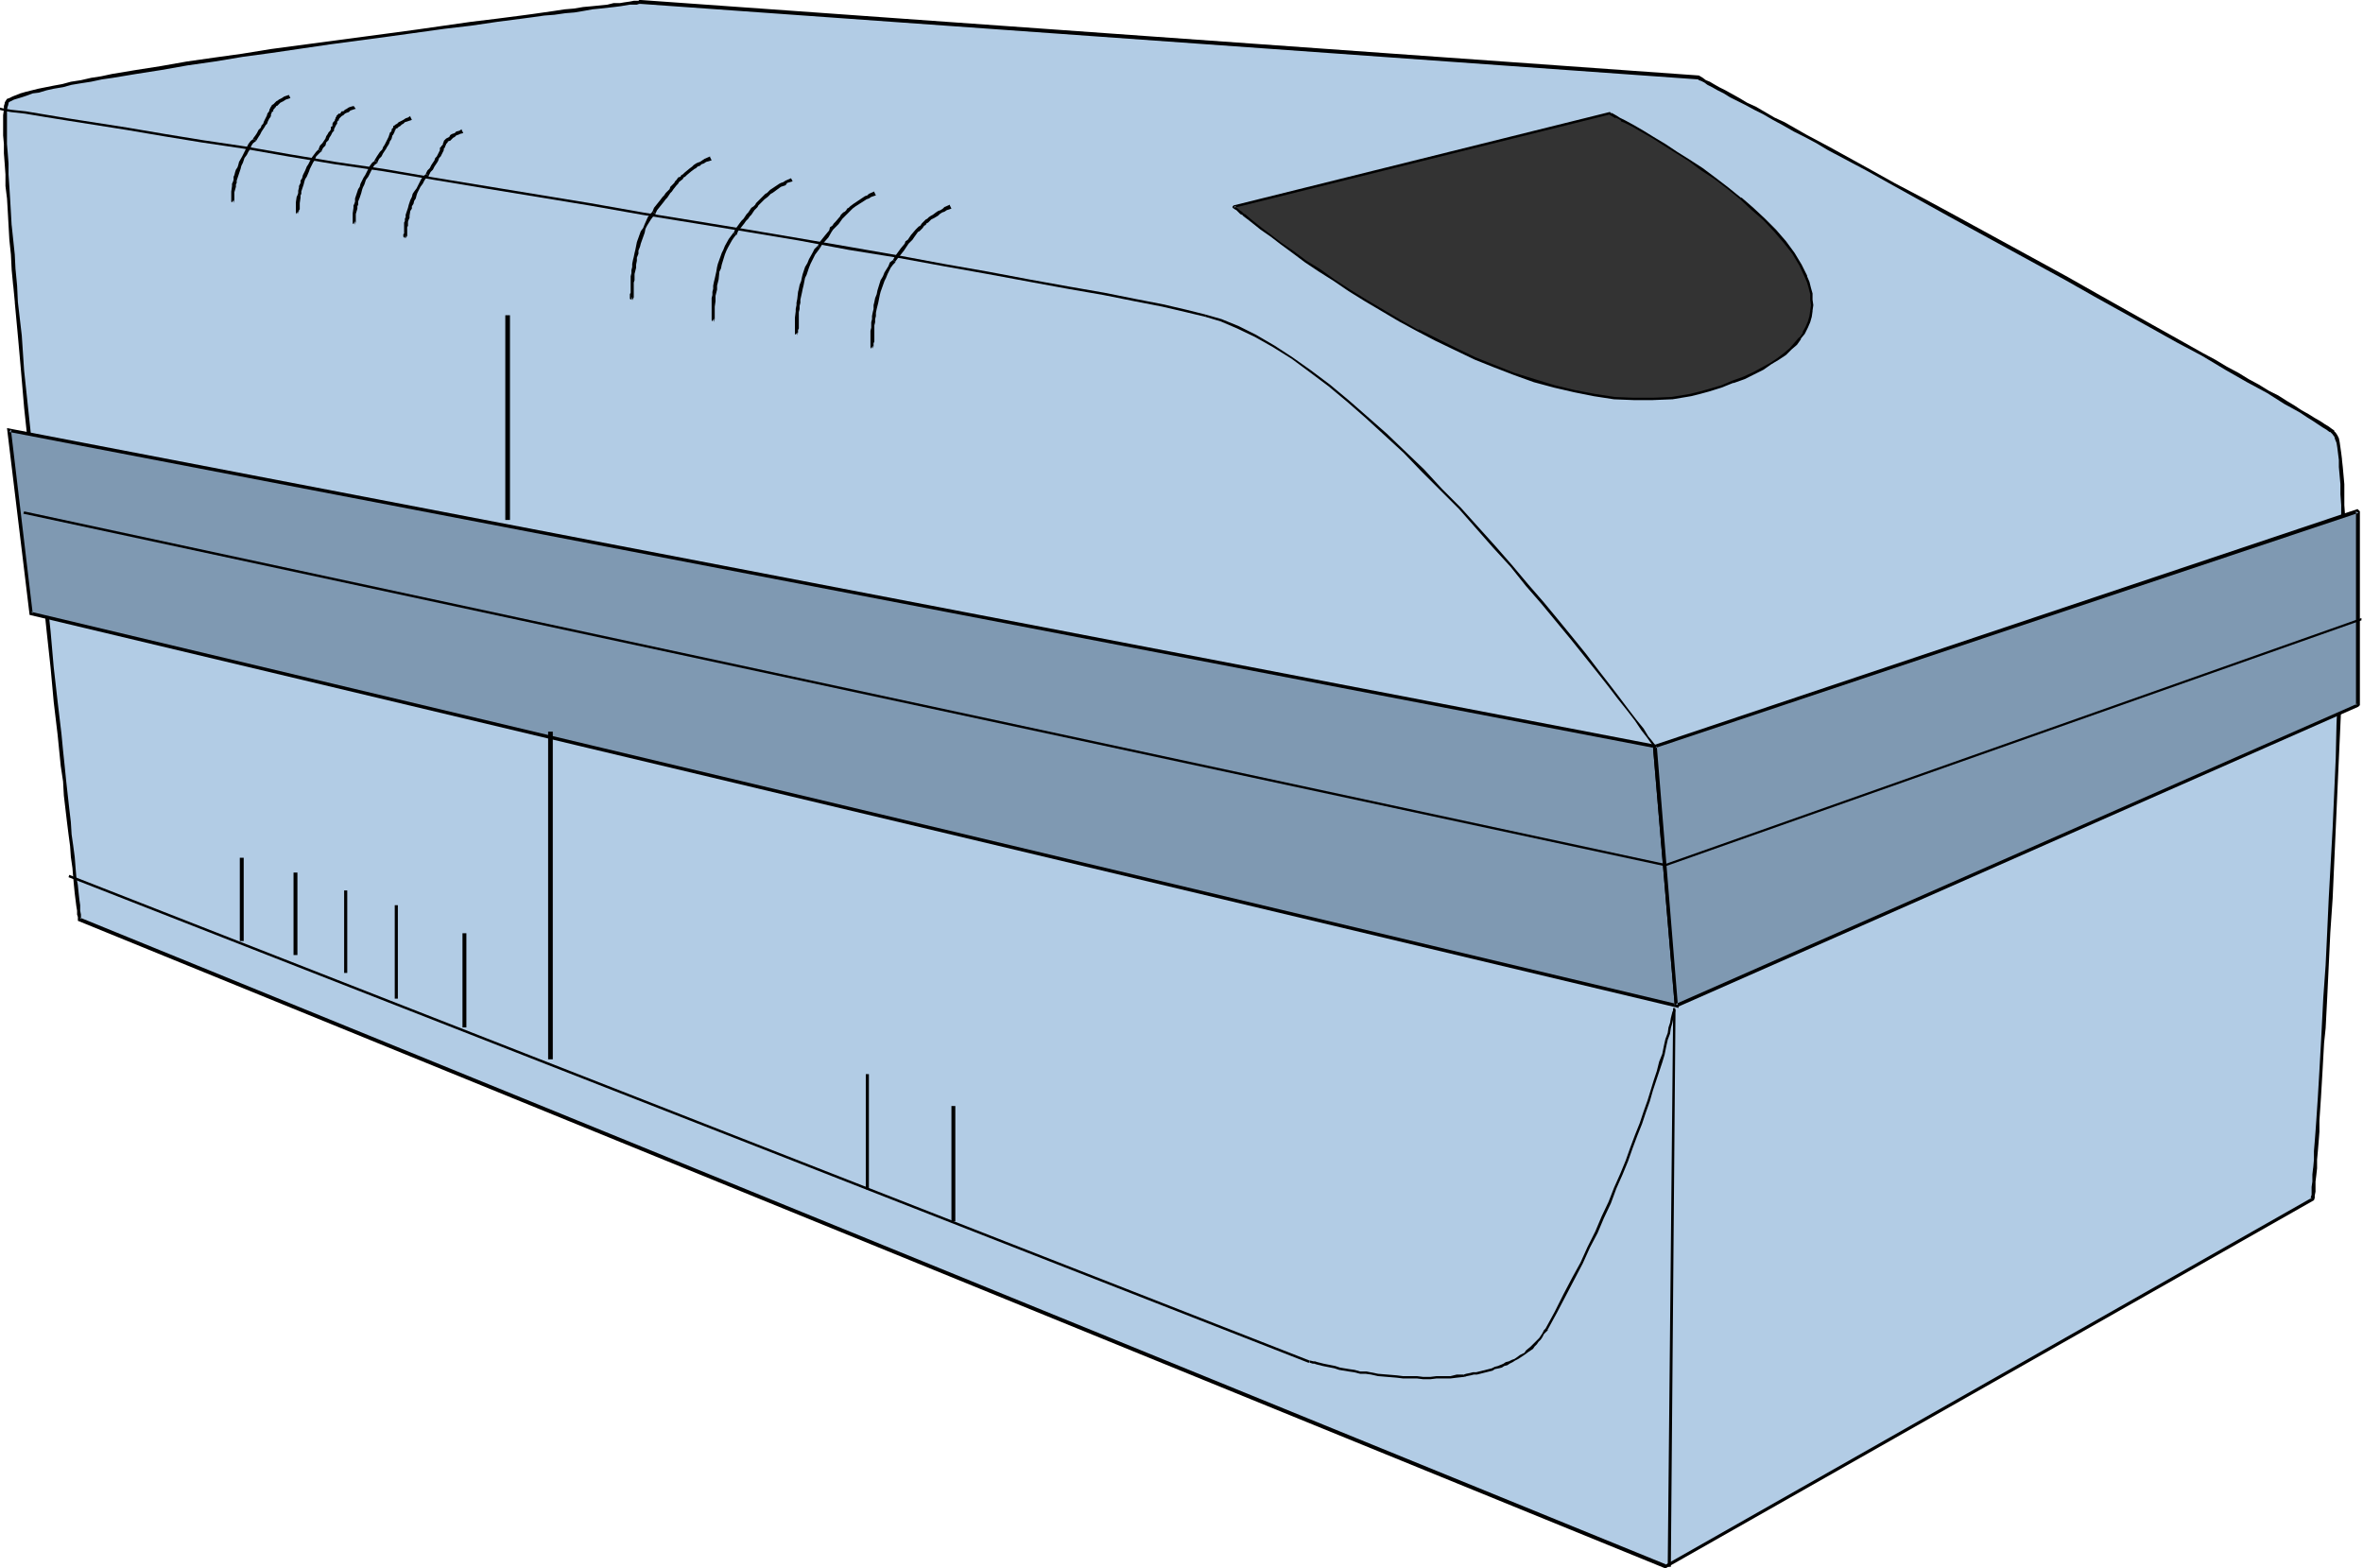
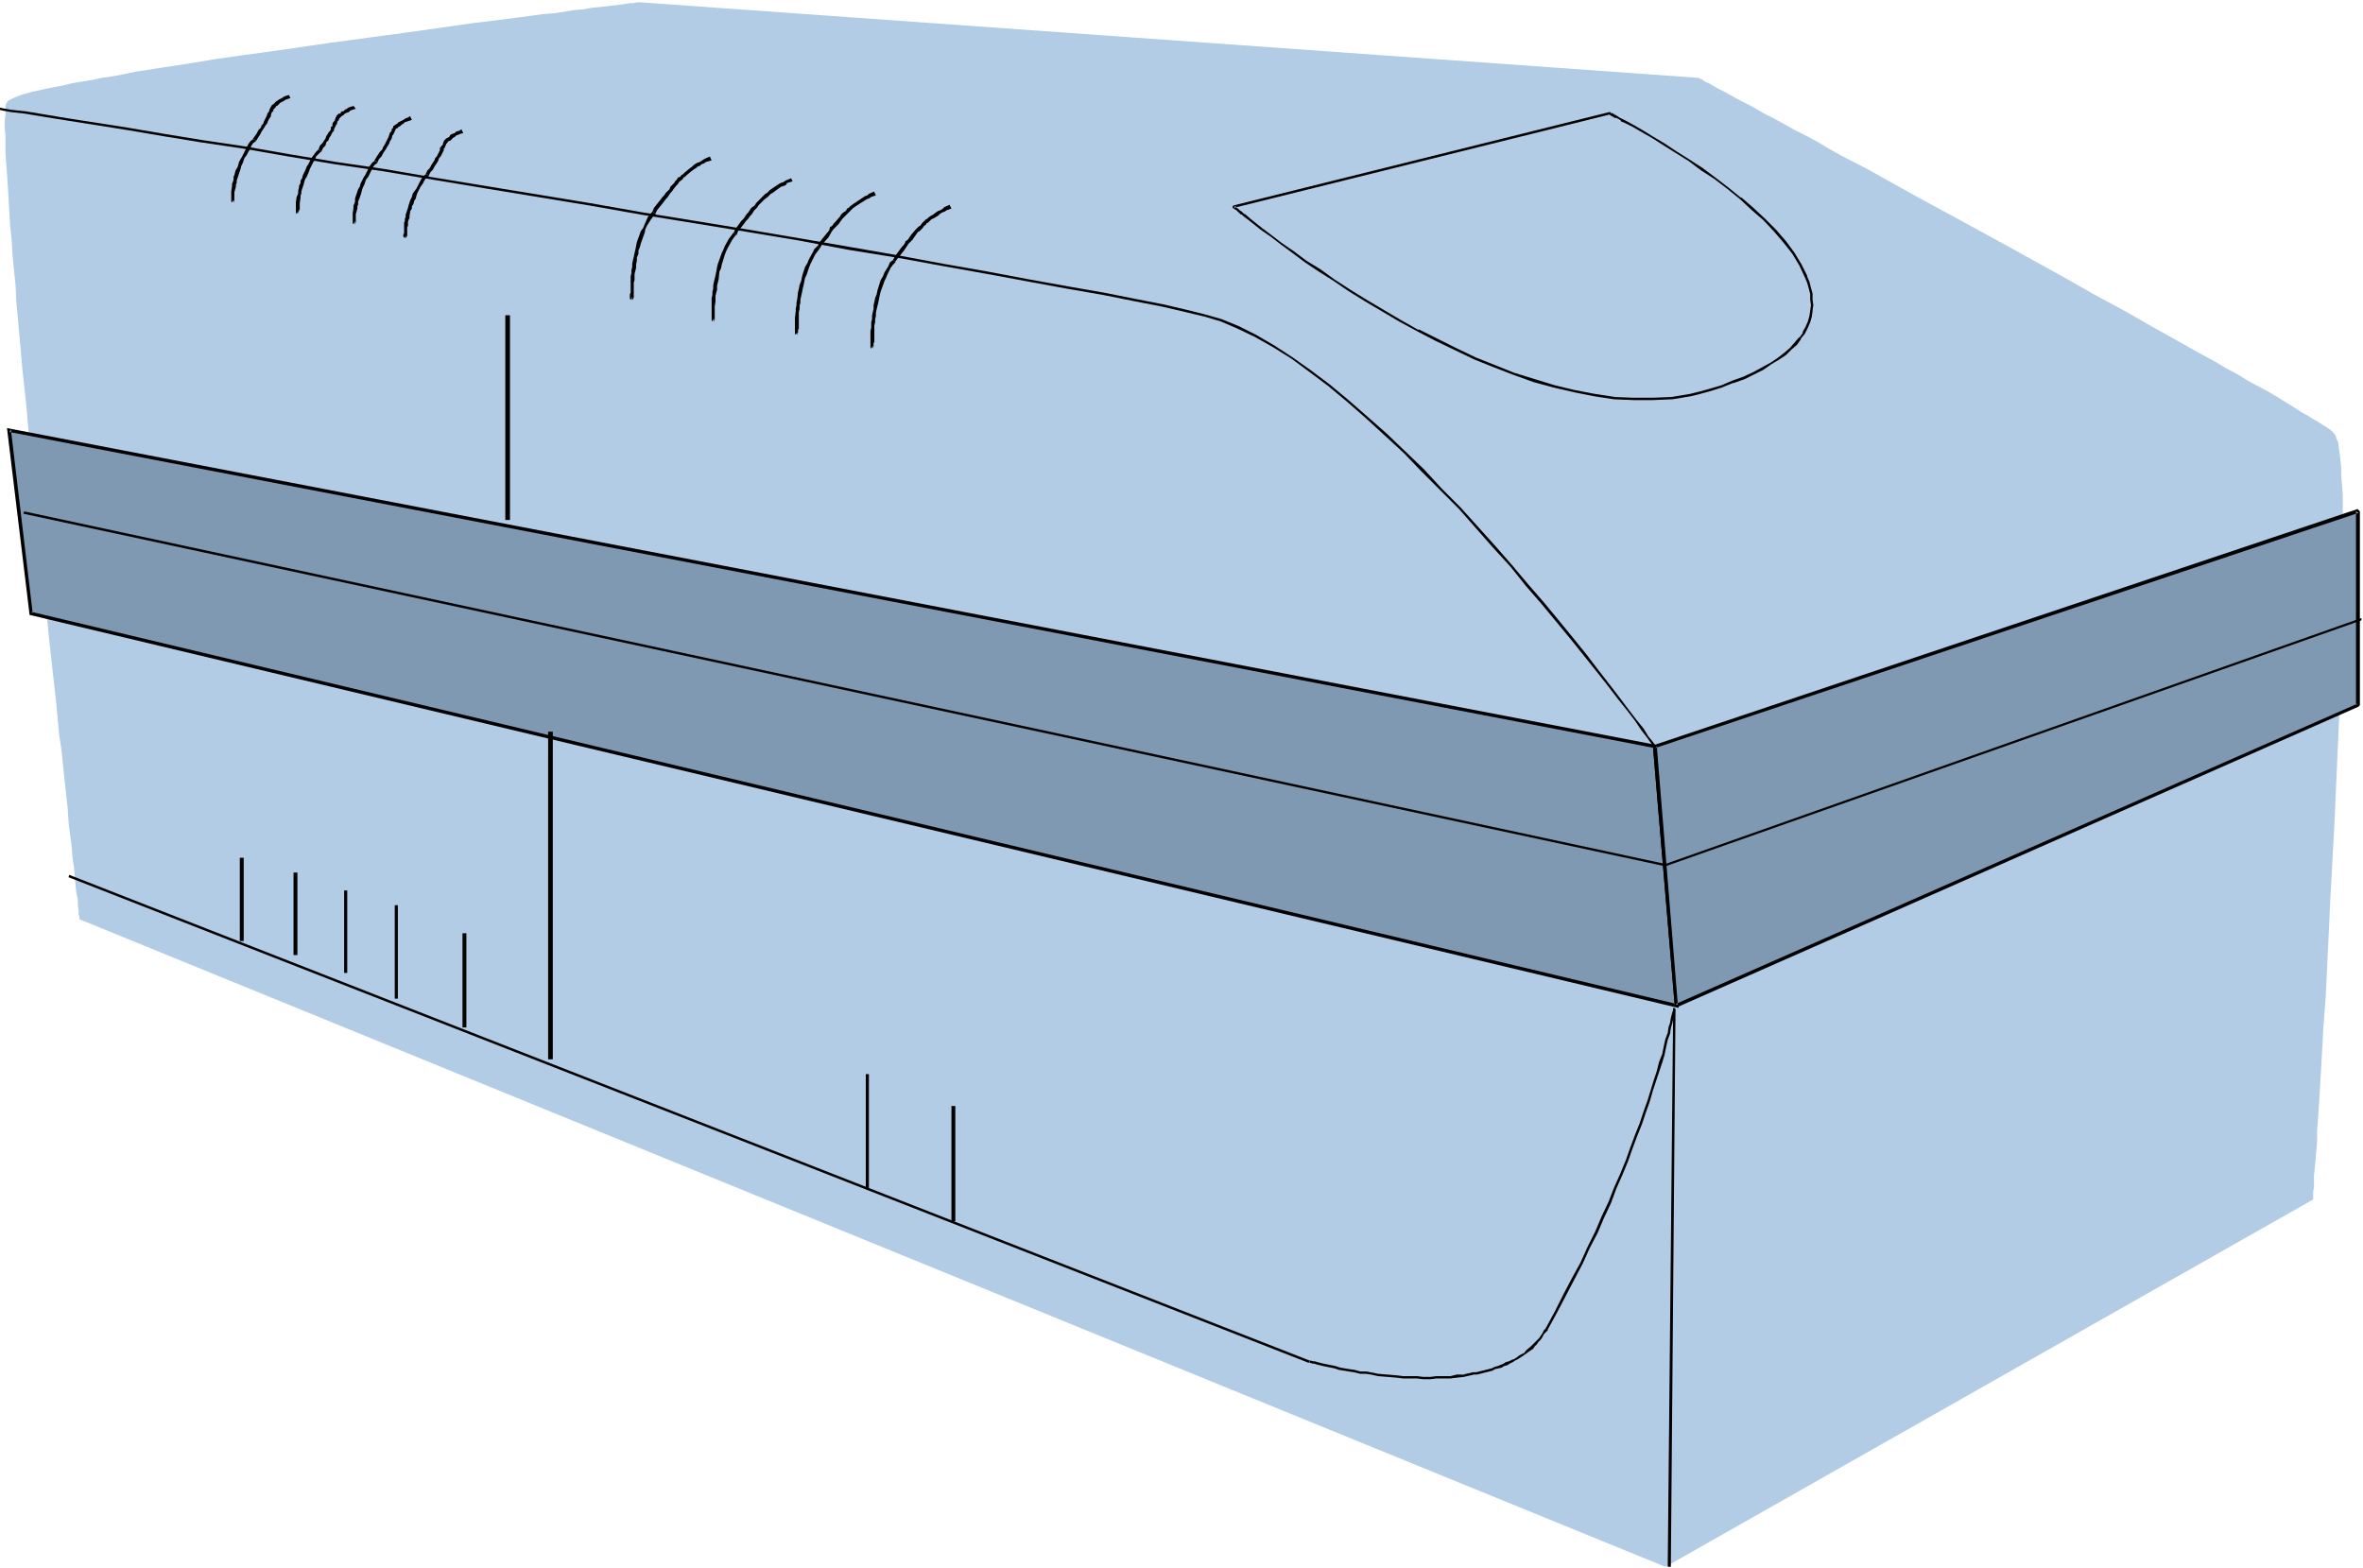
<svg xmlns="http://www.w3.org/2000/svg" fill-rule="evenodd" height="325.545" preserveAspectRatio="none" stroke-linecap="round" viewBox="0 0 3035 2015" width="490.455">
  <style>.pen1{stroke:none}.brush2{fill:#000}.brush3{fill:#7f99b2}</style>
  <path class="pen1" style="fill:#b2cce5" d="M823 3h-5l-4 1h-5l-6 1-7 1-8 1-8 1-10 1-10 1-11 2-12 1-12 2-13 2-14 1-14 2-15 2-31 4-33 4-35 5-35 5-37 5-74 10-76 11-37 5-35 5-36 6-33 5-32 5-30 6-14 2-14 3-13 2-12 2-12 3-11 2-10 2-9 2-9 2-7 2-7 2-5 2-5 2-4 2-2 1-2 2-1 2-1 3v12l-1 7v9l1 10v23l1 13 1 14 1 15 1 16 1 17 1 18 2 18 1 19 2 20 2 20 1 21 4 44 4 45 5 46 4 48 10 97 10 96 4 47 5 46 5 44 4 43 3 20 2 20 2 19 2 18 2 18 1 17 2 16 2 15 1 14 2 13 1 12 1 11 1 10 2 9v7l1 7v5l1 3v3l2037 832 832-472v-10l1-6v-15l1-9 1-11 1-11 1-12v-13l1-14 1-15 1-15 1-17 1-17 1-18 1-18 1-19 3-39 2-42 2-42 2-44 5-90 4-90 2-44 2-44 1-42 1-41 1-39V635l-1-13-1-11v-11l-1-9-1-9-1-7-1-7-2-4-1-4-2-3-2-2-2-2-4-3-5-3-6-4-7-4-8-5-9-5-9-6-10-6-11-7-12-7-13-7-13-7-13-8-15-8-15-9-15-8-32-18-34-19-35-20-37-20-37-21-74-41-75-41-37-20-36-20-34-19-33-17-16-9-15-9-15-8-14-7-14-8-13-7-12-6-12-7-11-6-10-5-9-5-9-5-8-4-7-4-5-3-5-2-4-3-3-1-1-1h-1L823 3z" />
-   <path class="pen1 brush2" d="M823 0h-2l-1 1h-7 1l-5 1-7 1-6 1h-8l-8 2-10 1-10 1-11 1-12 2-12 1-13 2-14 2-14 2-15 2-31 4-33 4-35 5-35 5-37 5-75 10-75 10-37 6-36 5-35 5-34 6-32 5-30 5-14 3-13 2-13 3-13 2-11 3-11 2-10 2-10 2-8 2-8 2-7 2-10 4-4 2-3 1-2 3-1 2v1l-1 3v5l-1 7v26l1 11v12l1 13 1 14v15l2 16 1 17 1 18 1 18 2 19 1 20 2 21v-1l2 21v1l4 43 4 45 4 47 5 47 10 97 9 96 5 48 5 46 4 44 5 42 2 20 2 20 3 20 1 18 2 17 2 17 2 16 2 15 1 14 2 14 1 12 1 11 1 10 1 8 1 8 1 6v5l1 3v3-1 3l2039 832 833-473 1-3v-3l1-5v-13l1-8 1-9v-11l1-11 1-12 1-13v-14l1-15 1-15 1-17 1-17 1-18 1-18 2-19 2-39 2-42 2-42 3-44 4-90 4-90 2-44 2-44 1-42 1-41 1-39 1-36v-65l-1-14v-27l-1-11-1-11-1-9v-1l-1-8-1-7-1-7-1-5-2-4-2-3-2-2v-1l-3-2-4-3-5-3-6-4-7-4-8-5-9-5-9-6-10-6-11-7-12-6-13-8-13-7-13-8-15-8-15-9-15-8-32-18-34-19-71-40-37-21-75-41-75-41-37-20-36-19-34-19-49-27-15-8-15-8-14-8-14-8-13-6-12-7-12-7-11-5-10-6-9-5-9-5-8-4-7-4-5-3-5-2-4-3-5-3L823 0v5l1358 97-1-1 2 2 3 1 4 2 4 3 6 3 7 4 8 4 8 5 10 5 10 5 11 6 12 6 12 7 13 7 14 8 14 7 15 8 15 9 49 26 34 19 36 20 36 20 75 41 75 41 37 21 72 40 34 19 32 17 15 9 15 9 14 8 14 8 13 7 13 7 11 7 11 7 11 6 9 5 9 6 8 5 6 4 6 4 5 3 4 3h1l2 2 2 2-1-1 2 3v-1l1 4 2 5 1 6 1 8 1 8v9l1 11 1 11v13l1 14v79l-1 36v39l-2 41-1 42-2 44-1 44-4 90-5 90-2 44-2 42-3 42-2 39-1 19-1 18-1 18-1 17-1 17-1 15-1 15-1 14-1 13-1 12v11l-1 11v-1l-1 9v9l-1 7v6-1 5l-1 3v3l1-2-831 472 2-1-2037-831 1 2v-7 1l-1-5v-7l-1-7-1-9-1-10-2-11-1-12-1-13-2-15-2-14-1-16-2-17-2-18-2-18-2-20-2-19-2-21-5-42-5-44-4-46-5-47-10-97-9-97-5-47-5-47-3-45-5-43-1-21-2-21v1l-1-20-2-19-2-19v1l-1-18-1-17-1-16-1-15v-14l-1-13-1-12v-44l1-5v1l1-4v1-2l1-1 2-1 4-2 10-3 6-2 8-3 8-1 10-3 9-2 12-2 11-3 12-2 13-2 14-3 14-2 30-5 32-5 34-6 35-5 36-6 37-5 75-11 75-10 36-5 36-5 34-4 34-5 31-4 15-2 14-2 13-1 14-2 12-1 12-2 11-2 10-1 9-1 9-1 8-1 6-1 6-1h9l3-1h2V0z" />
  <path class="pen1 brush3" d="M2125 959 12 553l28 235 2113 504-28-333z" />
  <path class="pen1 brush2" d="M2127 957 9 550l29 240 2118 505-29-338-4 2 28 333 3-2L40 786l2 2-28-236-2 3 2113 406-2-2 4-2z" />
  <path class="pen1 brush3" d="m2125 959 903-302v249l-875 386-28-333z" />
  <path class="pen1 brush2" d="m2128 959-2 2 903-302-3-2v249l2-2-876 386 3 1-27-332h-5l28 333 3 2 875-386 2-2V657l-3-3-903 303-2 2h5zm18 1054 6-717h-3l-7 717h4z" />
  <path class="pen1 brush2" d="M2151 1298v-3h-2v3l-1 2-1 4-1 4-1 6-2 6-1 7-3 8-2 9-2 10-4 10-3 12-4 12-4 13-4 13-5 14-5 15-6 15-6 16-6 17-7 17-8 18-7 18-9 19-8 19-10 20-9 20-11 20-11 21-11 22-12 22h1l2 1 12-22 11-21 11-21 11-21 9-20 10-19 8-19 9-19 7-19 8-18 7-17 6-17 6-16 6-15 5-15 5-14 4-14 4-12 4-12 4-12 3-10 2-10 2-9 3-8 1-7 2-7 1-5 1-4 1-4 1-3h-1v-3 3z" />
  <path class="pen1 brush2" d="M1986 1707v-1l-3 3-2 4-2 3-2 3-3 3-3 3-2 2-3 3-6 5-2 3-6 3-4 3-3 2-3 1-4 2-4 1-3 2-7 3-4 1-4 2-4 1-4 1-4 1-4 1-4 1h-4l-4 1-5 1-3 1 1 3 3-1 5-1 4-1h4l4-1 4-1 4-1 4-1 4-1 3-2 5-1 4-1 3-2 4-1 3-2 4-2 3-2 4-2 3-2 6-4 4-3 6-4 2-3 3-3 2-3 3-3 2-3 2-4 3-3 2-2v-1l-2-1z" />
  <path class="pen1 brush2" d="M1880 1766h-9l-8 2h-18l-8 1h-9l-8-1h-18l-8-1-24-2-15-3h-8l-7-2-7-1-6-1-6-1-6-2-5-1-5-1-5-1-4-1-4-1-3-1h-2l-4-1h-1v3-3 3h1l3 1h2l3 1 4 1 4 1 5 1 5 1 5 1 6 2 6 1 6 1 7 1 8 2h7l7 1 9 2 24 2 8 1h18l8 1h9l8-1h18l8-1 9-1h1l-1-3zm-198-18L89 1124l-1 3 1593 624 1-3zm1351-954-894 316v3l894-316v-3zm-894 316L31 657l-1 3 2109 453v-3z" />
-   <path class="pen1" style="fill:#333" d="m2068 146-483 120 1 1 1 1 2 1 2 2 3 2 3 3 8 6 5 4 10 8 12 9 14 10 15 11 16 12 18 12 18 12 20 13 21 13 22 13 22 13 23 13 24 12 24 12 25 11 26 11 25 9 26 9 25 8 26 6 26 5 25 3 25 2h25l24-2 13-1 11-2 12-3 12-3 16-6 15-5 14-6 12-6 12-6 10-6 10-6 9-7 7-6 6-7 6-6 5-7 4-7 2-7 2-8 2-7v-14l-1-7-1-8-2-7-3-8-7-15-10-15-11-14-12-14-14-15-15-14-15-13-17-13-16-13-17-12-17-11-15-10-16-10-15-9-13-8-12-7-10-5-5-3-4-2-3-2-3-1-2-2h-2l-1-1z" />
  <path class="pen1 brush2" d="M2068 144h-1l-483 120v1h-1v2h1v1h1l1 1 2 1 2 2 3 3 4 2h-1l8 6 5 4 10 8 13 9 13 10 15 11 16 12 18 12 19 12 19 13 21 13 22 13 22 13 24 13 23 12 25 12 25 12 25 10 26 10 25 9 26 7 26 6 25 5 26 4 25 1h25l24-1h1l12-2 12-2 12-3 11-3 16-5 15-6h1l14-5 12-6 12-6 10-7 10-6 9-6 7-7 7-6 5-7v-1l5-6 4-8 3-7 2-7 1-7v-1l1-7-1-7v-8l-2-7-2-8-3-7v-1l-7-14-9-15-11-15-13-15-14-14-15-14-15-13h-1l-16-13-17-13-16-12-17-11-16-10-15-10-15-9-13-8-12-7-11-6-4-2-4-2-3-2-7-4v1l-1-1-1-1v3h-1l1 1 7 4v-1l4 2 3 2v1l5 2 10 5 12 7 14 8 14 9 16 10 16 10 16 12 17 11 17 13 16 13 15 14 15 13 14 15 12 14 11 14 9 15 7 15 3 7 2 7 2 8v7l1 7-1 7-1 7-2 7-3 7-4 7h1l-5 7v-1l-6 7-6 7-7 6-9 7-9 6-11 6-11 6-13 6-14 5-14 6-17 5-11 3-12 3-12 2-12 2-24 1h-25l-25-1h1l-26-4-26-5-25-6-26-8-26-8-25-10-25-10-25-12-24-12-24-12v1l-23-13-22-13-22-13-21-13-20-13-18-13-18-11-16-12-16-11-13-10-12-9-10-8-5-4-7-6h-1l-3-3-3-2-2-2-2-1-1-2h-1l-1 2 483-120v-3zm-841 1425v-148h-5v148h5zm-111-41v-148h-4v148h4zm-517-208v-121h-5v121h5zm-88-37v-120h-4v120h4zm-65-33v-106h-4v106h4zm-64-23v-106h-5v106h5zm-69-18v-107h-5v107h5zm397 152V940h-6v421h6zm-55-693V405h-6v263h6zm1470 293 2-3-2-2-3-4-5-6-6-10-9-11-10-13-12-16-13-17-14-18-16-21-17-21-18-22-19-23-20-23-21-25-21-24-45-50-24-24-23-25-24-23-24-23-25-22-24-21-24-20-24-18-24-17-23-15-24-14-22-11-22-9-21-6v3l20 6 21 9 23 11 23 13 24 15 23 17 24 18 24 20 24 21 24 22 25 23 23 24 24 24 24 24 44 50 22 24 20 25 20 23 19 23 19 23 16 20 16 20 15 19 13 17 12 15 10 13 8 12 7 9 5 7 3 4 1 2 1-2v3z" />
  <path class="pen1 brush2" d="m1548 404-24-6-30-7-36-7-40-8-46-8-50-9-53-10-57-10-59-11-63-11-64-11-65-11-67-11-68-11-68-12-67-11-67-11-67-11-64-11-62-9-60-10-57-10-54-8-49-8-47-8-77-12-30-5-24-4-19-2-11-2-4-1 1 3v-3l-1 3 4 1 11 2 18 2 24 4 31 5 76 12 47 8 49 8 54 8 57 10 60 10 62 9 65 11 66 11 67 11 67 11 68 12 68 11 67 11 66 11 64 12 62 10 60 11 56 10 54 10 49 9 46 8 40 8 36 7 30 7 25 6v-3z" />
  <path class="pen1 brush2" d="m1121 448 1-3v-4l1-2v-21l1-4v-4l1-4v-4l1-5 1-4 1-4 1-5 1-5 1-4 5-14 2-4 2-5 4-8 3-4 3-3-3-3-4 3-2 5-5 8-2 5-3 5-4 13-1 5-2 5-1 5-1 4v5l-1 4-1 5v4l-1 4v7l-1 4v21l1 2 2-4v4z" />
  <path class="pen1 brush2" d="M1150 337v-1l3-4 8-10 4-6 2-3 2-2 3-3 2-3 5-7 2-1 4-4 2-3 2-1 1-2 2-1 2-2 2-2 2-1 2-1 5-3 2-2 3-2 3-1 3-2 6-2-2-4v-1l-7 3-2 2-3 2-3 1-3 2-4 3-2 1-3 2-2 2-2 1-2 2-2 2-1 1-2 3-2 1-3 3-1 1-6 7-2 3-2 3-3 2-1 3-5 6-8 11-2 4 3 3zm-126 94 1-4v-3l1-2v-21l1-4v-4l1-4v-4l2-9 1-5 1-4 1-5 1-5 2-4 3-9 2-5 2-4 4-8 3-4 3-4-3-3-4 4-2 4-5 9-2 5-3 5-3 9-1 4-1 5-2 5-1 5-1 4-1 9-1 5v3l-1 5v3l-1 8v21l1 1 2-3v4z" />
  <path class="pen1 brush2" d="m1053 319 3-5 8-9 4-7 2-3 2-2 3-3 2-2 5-7 2-2 4-4 2-2 2-2 1-1 2-2 4-3 11-7 3-2 3-1 3-2 6-2-2-4v-1l-7 3-2 2-3 1-3 2-12 8-4 3-2 2-2 1-1 2-2 2-2 1-3 3-1 2-6 7-2 2-2 3-3 2-1 4-5 6-8 10-2 5v-1l3 3zm-136 95 1-4v-16l1-7v-7l1-4 1-4v-5l1-4 1-4 1-10 2-4 1-5 4-13 2-5 2-4 5-9 2-3 3-4h1l-4-3-3 4-3 4-5 9-2 5-2 4-5 14-1 4-1 6-2 9-1 4-1 5v4l-1 4v4l-1 4v28l1 2 2-4v5z" />
  <path class="pen1 brush2" d="m946 302 2-5 8-10 2-3 3-3 2-3 2-2 2-3 2-3 2-2 2-2 1-2 2-2 2-2 2-2 2-2 4-3 2-2 2-2 2-1 11-8 3-1 3-1 2-3 7-2-2-4-7 3-3 2-3 1-2 1-12 8-2 2-2 2-2 1-4 4-2 2-2 2-2 2-2 2-1 2-2 2-3 2-2 3-2 3-2 2-2 3-2 3-3 3-8 11-2 5v-1l4 3zm-134 84 2-4v-19l1-3v-8l1-4 1-4v-4l1-5v-4l2-5v-4l2-5 1-4 5-14 1-5 2-4 5-8 3-4 3-3-4-4h1l-4 4-3 4-4 9-2 5-3 4-5 14-1 5-1 5-1 4-1 5-1 4-1 5v4l-1 4v4l-1 4v21l-1 2v6l2 1 1-4v5z" />
  <path class="pen1 brush2" d="M842 275v-1l2-4 8-10 3-4 2-2 2-3 2-3 2-2 2-3 4-5 2-2 1-2 5-4 1-2 2-1 2-2 6-5 4-3 2-1 2-2 3-1 2-2 3-1 3-2 7-2-2-4v-1l-7 3-3 2-3 2-3 1-2 1-3 2-2 2-4 3-6 5-2 2-2 1-1 2-3 1-2 3-2 2-1 2-5 5-1 3-2 2-3 3-2 3-2 2-3 4-8 10-2 5v-1l4 4zm-321 31 2-3v-11l1-2v-5l1-3 1-2v-3l1-6 2-3v-3l2-3 1-4 2-3 1-4 1-3 2-4 2-4 3-4 2-4 2-3 4-3-4-3h1l-4 3-3 4-2 4-2 4-2 4-3 4-2 3-1 4-2 4-1 3-1 3-1 4-1 3-1 3-1 3v3l-1 2v3l-1 2v14l-1 1v3l2 2 1-4v4z" />
  <path class="pen1 brush2" d="M551 226v-1l2-4 3-3 2-4 2-3 2-3 1-2 1-3 2-2 1-2 1-2 1-2 1-2v-2l1-1 1-2v-1l1-1v-1l1-1 1-1v-1l2-1h1l2-2 1-1 1-1 2-1 2-2 3-1 2-1 4-1-2-4v-1l-3 2-4 1-2 2-3 1-2 1-1 1-1 2-2 1-2 1-1 1-1 1-1 1v1l-1 2v1l-1 2h-1v1l-2 2v3l-1 2-1 2-1 2-1 2-2 2-1 3-2 3-2 3-2 4-3 3-2 4 4 3zm-95 63 1-4v-10l2-7v-3l1-2v-4l2-5 1-3 1-3 1-4 1-3 2-4 2-6 3-4 2-4 2-4 2-4 2-3 4-3-4-3h1l-4 3-3 4-2 4-2 4-2 4-2 3-4 8-1 4-2 3-1 3-1 3-1 3-1 3v4l-1 3-1 2v3l-1 7v13l1 1 2-4v5z" />
  <path class="pen1 brush2" d="M485 209v-1l2-4 3-3 2-4 2-3 2-3 1-2 2-3 1-2 1-3 1-1 1-2 1-4 1-1 1-2 1-2v-1l1-1v-1l1-1h1l1-1 1-1 2-1 1-1 1-1 2-1 2-2 3-1 3-1 3-1-2-4v-1l-3 2-3 1-3 2-2 1-2 1-2 1-1 1-1 1-2 1-1 1-2 1v2l-1 1-1 1v2l-1 1v1h-1l-1 3-1 3-1 2-1 2-1 2-1 2-1 2-2 3-1 3-3 3-2 3-2 3-3 5 4 3zm-102 66 1-4v-1l1-1v-8l1-7v-3l1-2v-3l2-6 1-3 1-4 1-3 2-3 3-7 1-3 2-4 2-4 2-3 2-5 3-3 3-3h1l-4-3-3 3-3 4-3 4-2 4-2 4-2 3-2 5-3 6-1 4-2 3v3l-2 4v2l-1 4v3l-1 3-1 2-1 7v13l1 2 2-4v4z" />
  <path class="pen1 brush2" d="M413 195v-1l2-4 3-3 1-4 3-3 1-3 2-3 1-2 1-2 2-2v-2l1-2 1-2 1-2 1-1v-2l1-2h1v-1l1-2 1-1 1-1 1-1 2-1 1-1 1-1 2-1 3-1 2-2 3-1 3-1h1l-3-4h1l-4 1-3 1-3 2-2 1-2 2h-2l-1 1-1 2h-2l-1 1-2 2v1l-1 1v1l-1 2v1l-1 1-1 1-1 2v3l-2 1v3l-1 2-2 2-1 2-2 3-1 3-2 3-2 3-3 3-2 5 4 3zm-113 66 1-4v-10l2-7v-3l1-2v-3l2-6 1-3 1-3 1-3 1-4 2-4 2-6 3-4 2-4 2-3 2-5 2-3 4-3-4-3h1l-4 3-3 4-2 4-2 4-2 4-2 4-4 7-1 4-1 3-2 3-1 3-1 4-1 2v4l-1 3-1 2v3l-1 7v13l1 1 2-3v4z" />
  <path class="pen1 brush2" d="m329 181 3-5 2-3 2-4 2-3 2-3 1-2 2-2 1-3 1-2 1-2 1-1 1-2v-2l1-2v-1l2-1v-2l1-1 1-1v-1h1l1-2h1l2-2 1-1 1-1 2-1 2-1 3-2 3-1 3-1-2-4-3 1-3 1-3 2-2 1-2 1-1 1-2 1-2 2-1 1-1 1-2 1v1l-1 1-2 4v1l-1 2-1 1-1 2v1l-1 2-1 2-1 2-1 2-1 3-2 2-1 3-3 3-2 4-2 3-3 4 4 3z" />
</svg>